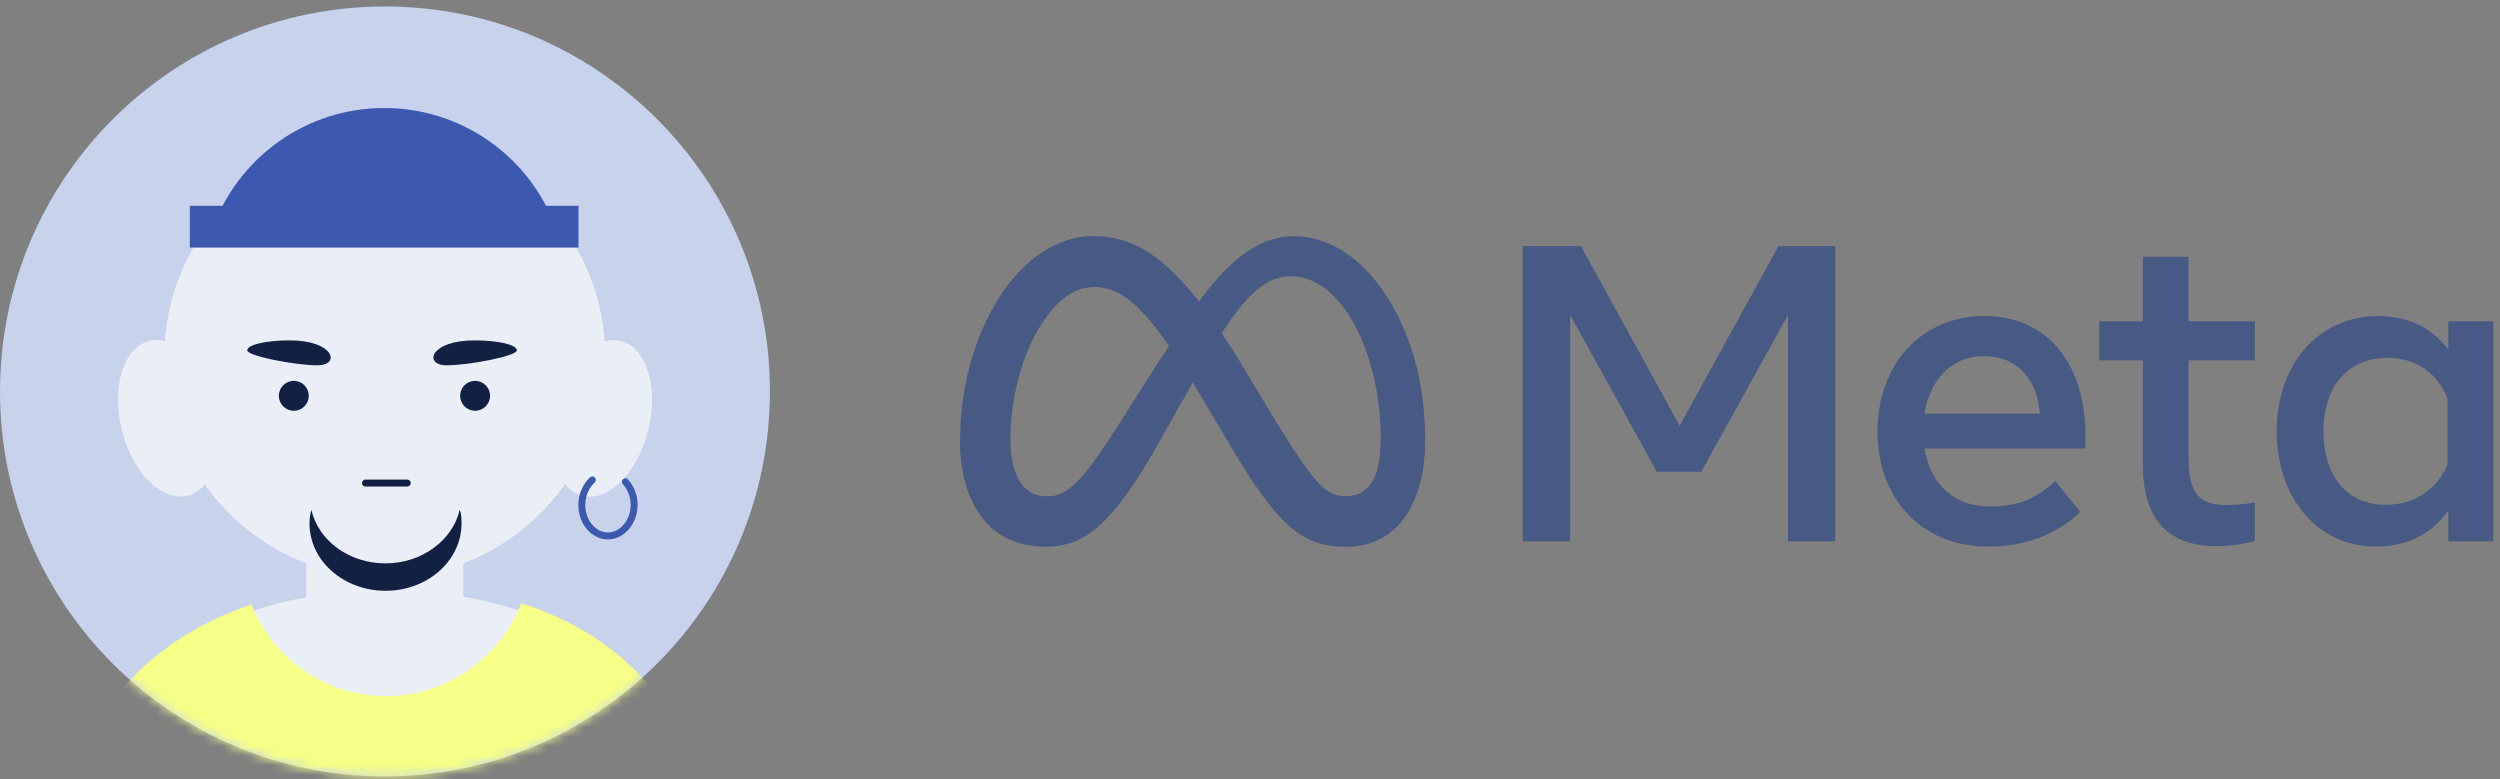
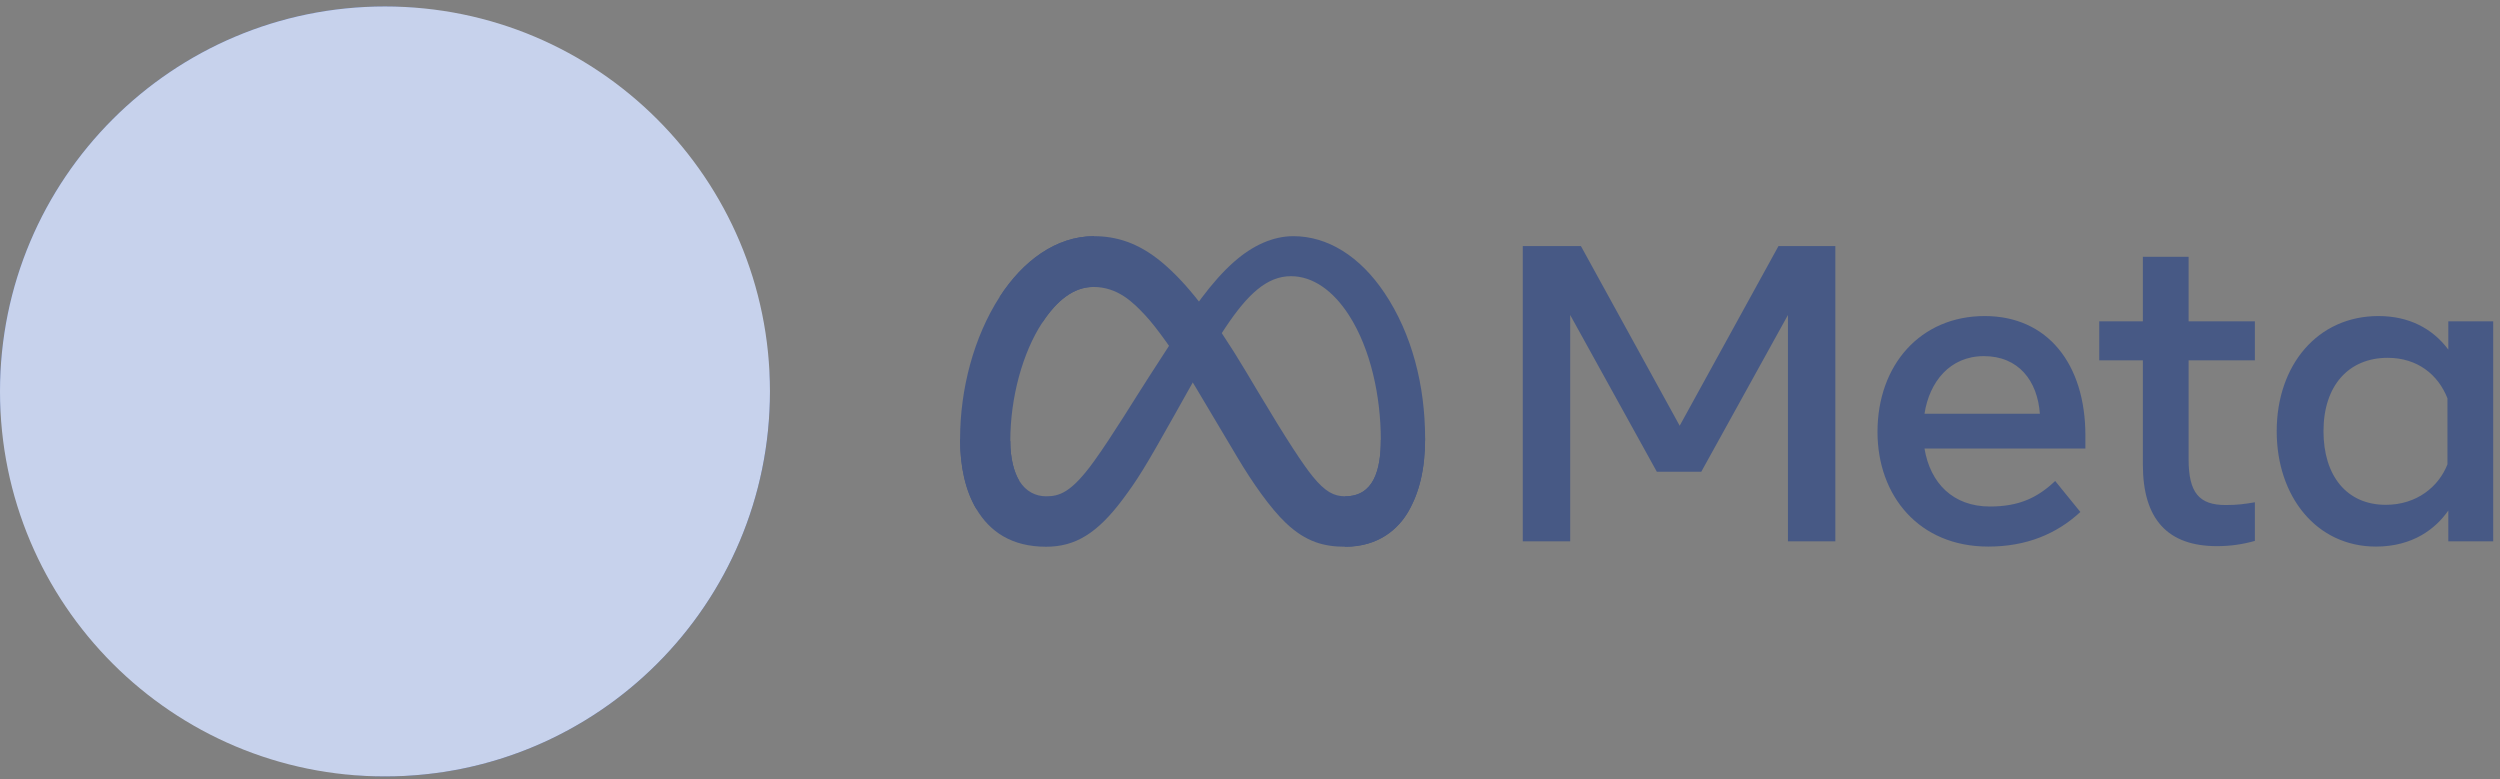
<svg xmlns="http://www.w3.org/2000/svg" width="263" height="82" viewBox="0 0 263 82" fill="none">
  <rect x="0" y="0" width="263" height="82" fill="#808080" stroke="none" />
  <rect x="0.375" y="1.056" width="80.25" height="80.25" rx="40.125" fill="url(#paint0_linear_21_17187)" stroke="url(#paint1_linear_21_17187)" stroke-width="0.75" />
  <path d="M40.5 81.681C62.867 81.681 81 63.548 81 41.181C81 18.813 62.867 0.681 40.5 0.681C18.133 0.681 0 18.813 0 41.181C0 63.548 18.133 81.681 40.5 81.681Z" fill="#C7D2EC" />
  <mask id="mask0_21_17187" style="mask-type:luminance" maskUnits="userSpaceOnUse" x="0" y="0" width="81" height="82">
-     <path d="M40.5 81.681C62.867 81.681 81 63.548 81 41.181C81 18.813 62.867 0.681 40.5 0.681C18.133 0.681 0 18.813 0 41.181C0 63.548 18.133 81.681 40.5 81.681Z" fill="white" />
-   </mask>
+     </mask>
  <g mask="url(#mask0_21_17187)">
    <path d="M66.112 71.325C60.083 65.231 51.629 62.151 40.685 62.151C29.741 62.151 21.156 65.231 15.062 71.325C8.967 77.42 5.887 86.005 5.887 96.949V105.075C5.887 108.155 8.377 110.711 11.523 110.711H69.52C72.6 110.711 75.156 108.221 75.156 105.075V96.949C75.156 86.005 72.142 77.42 66.178 71.325H66.112Z" fill="#EAEFF7" />
    <path d="M40.478 60.776C53.291 60.776 63.677 50.389 63.677 37.577C63.677 24.765 53.291 14.378 40.478 14.378C27.666 14.378 17.279 24.765 17.279 37.577C17.279 50.389 27.666 60.776 40.478 60.776Z" fill="#EAEFF7" />
    <path d="M48.743 48.651H32.228V75.651H48.743V48.651Z" fill="#EAEFF7" />
    <path d="M68.201 45.228C69.31 40.73 68.016 36.543 65.31 35.875C62.604 35.208 59.511 38.314 58.403 42.812C57.294 47.31 58.588 51.497 61.294 52.164C64 52.831 67.092 49.726 68.201 45.228Z" fill="#EAEFF7" />
    <path d="M19.718 52.153C22.424 51.486 23.718 47.299 22.61 42.801C21.501 38.303 18.408 35.197 15.702 35.864C12.996 36.531 11.702 40.719 12.811 45.217C13.92 49.715 17.012 52.82 19.718 52.153Z" fill="#EAEFF7" />
-     <path d="M30.909 43.211C31.777 43.211 32.482 42.507 32.482 41.638C32.482 40.77 31.777 40.066 30.909 40.066C30.04 40.066 29.336 40.77 29.336 41.638C29.336 42.507 30.04 43.211 30.909 43.211Z" fill="#122043" />
    <path d="M49.981 43.211C50.85 43.211 51.554 42.507 51.554 41.638C51.554 40.77 50.85 40.066 49.981 40.066C49.112 40.066 48.408 40.77 48.408 41.638C48.408 42.507 49.112 43.211 49.981 43.211Z" fill="#122043" />
    <path d="M40.558 59.268C36.691 59.268 33.48 56.843 32.759 53.632C32.628 54.09 32.562 54.549 32.562 55.073C32.562 59.005 36.167 62.151 40.558 62.151C44.948 62.151 48.553 59.005 48.553 55.073C48.553 54.549 48.553 54.09 48.356 53.632C47.635 56.843 44.359 59.268 40.558 59.268Z" fill="#122043" />
-     <path d="M58.254 23.421C55.436 16.343 48.489 11.363 40.429 11.363C32.368 11.363 25.422 16.343 22.604 23.421H58.254Z" fill="#3B59AE" />
+     <path d="M58.254 23.421C55.436 16.343 48.489 11.363 40.429 11.363C32.368 11.363 25.422 16.343 22.604 23.421H58.254" fill="#3B59AE" />
    <path d="M60.86 21.652H19.967V26.043H60.86V21.652Z" fill="#3B59AE" />
    <path d="M33.413 38.429C30.988 38.429 26.008 37.446 26.008 36.856C26.008 36.266 27.974 35.807 30.464 35.807C35.183 35.807 35.838 38.429 33.413 38.429Z" fill="#122043" />
    <path d="M46.968 38.429C49.393 38.429 54.374 37.446 54.374 36.856C54.374 36.266 52.408 35.807 49.917 35.807C45.199 35.807 44.544 38.429 46.968 38.429Z" fill="#122043" />
    <path d="M65.794 50.682C66.319 51.272 66.712 52.124 66.712 53.107C66.712 54.876 65.467 56.383 63.959 56.383C62.452 56.383 61.207 54.942 61.207 53.107C61.207 52.058 61.666 51.075 62.321 50.486" stroke="#3B59AE" stroke-width="0.73" stroke-linecap="round" stroke-linejoin="round" />
    <path d="M67.095 70.802C63.753 67.394 59.624 64.97 54.84 63.462C52.612 69.164 47.107 73.227 40.619 73.227C34.132 73.227 28.692 69.229 26.464 63.593C21.746 65.166 17.683 67.591 14.34 70.868C8.049 77.159 4.838 86.006 4.838 97.343V105.732C4.838 108.943 7.459 111.564 10.67 111.564H70.634C73.845 111.564 76.466 108.943 76.466 105.732V97.343C76.466 86.006 73.386 77.159 67.161 70.868L67.095 70.802Z" fill="#F6FF86" />
-     <path d="M38.449 50.816H42.84" stroke="#122043" stroke-width="0.73" stroke-linecap="round" stroke-linejoin="round" />
  </g>
  <g clip-path="url(#clip0_21_17187)">
    <path d="M106.284 46.391C106.284 48.269 106.694 49.711 107.23 50.584C107.933 51.726 108.981 52.21 110.049 52.21C111.427 52.21 112.688 51.866 115.117 48.488C117.064 45.78 119.357 41.98 120.9 39.597L123.513 35.56C125.328 32.757 127.429 29.64 129.838 27.528C131.805 25.803 133.927 24.846 136.062 24.846C139.646 24.846 143.061 26.934 145.674 30.851C148.534 35.141 149.922 40.545 149.922 46.121C149.922 49.436 149.272 51.871 148.166 53.796C147.098 55.657 145.016 57.516 141.513 57.516V52.21C144.512 52.21 145.261 49.439 145.261 46.268C145.261 41.749 144.213 36.734 141.904 33.15C140.266 30.608 138.142 29.055 135.807 29.055C133.28 29.055 131.247 30.971 128.962 34.387C127.748 36.202 126.501 38.413 125.1 40.909L123.559 43.654C120.463 49.174 119.678 50.431 118.13 52.506C115.417 56.139 113.1 57.516 110.049 57.516C106.43 57.516 104.142 55.941 102.725 53.567C101.568 51.632 101 49.094 101 46.201L106.284 46.391Z" fill="#475985" />
    <path d="M105.168 31.226C107.591 27.471 111.087 24.846 115.097 24.846C117.419 24.846 119.728 25.537 122.138 27.516C124.775 29.68 127.586 33.242 131.092 39.115L132.349 41.222C135.384 46.306 137.111 48.921 138.122 50.154C139.422 51.738 140.332 52.21 141.514 52.21C144.514 52.21 145.262 49.439 145.262 46.268L149.924 46.121C149.924 49.436 149.274 51.871 148.168 53.796C147.099 55.657 145.017 57.516 141.514 57.516C139.337 57.516 137.407 57.041 135.274 55.017C133.634 53.464 131.716 50.705 130.241 48.225L125.854 40.856C123.652 37.158 121.633 34.401 120.464 33.152C119.207 31.809 117.591 30.188 115.012 30.188C112.924 30.188 111.151 31.66 109.668 33.913L105.168 31.226Z" fill="#475985" />
    <path d="M115.01 30.188C112.923 30.188 111.15 31.66 109.666 33.913C107.569 37.096 106.284 41.838 106.284 46.391C106.284 48.269 106.694 49.711 107.23 50.584L102.725 53.567C101.568 51.632 101 49.094 101 46.201C101 40.941 102.436 35.459 105.166 31.226C107.589 27.471 111.085 24.846 115.095 24.846L115.01 30.188Z" fill="#475985" />
    <path d="M160.197 25.883H166.31L176.703 44.787L187.098 25.883H193.078V56.946H188.091V33.139L178.976 49.625H174.297L165.184 33.139V56.946H160.197V25.883ZM208.703 37.465C205.126 37.465 202.973 40.171 202.457 43.522H214.594C214.344 40.07 212.364 37.465 208.703 37.465ZM197.513 45.431C197.513 38.38 202.045 33.248 208.789 33.248C215.423 33.248 219.383 38.315 219.383 45.807V47.184H202.457C203.058 50.829 205.463 53.285 209.342 53.285C212.437 53.285 214.371 52.336 216.205 50.6L218.854 53.861C216.358 56.169 213.184 57.5 209.165 57.5C201.865 57.5 197.513 52.148 197.513 45.431ZM225.43 37.91H220.839V33.804H225.43V27.015H230.241V33.804H237.214V37.91H230.241V48.314C230.241 51.867 231.37 53.129 234.147 53.129C235.414 53.129 236.141 53.02 237.214 52.84V56.901C235.877 57.281 234.601 57.455 233.22 57.455C228.026 57.455 225.43 54.602 225.43 48.891V37.91ZM257.473 41.902C256.507 39.449 254.351 37.643 251.184 37.643C247.066 37.643 244.431 40.58 244.431 45.364C244.431 50.028 246.857 53.107 250.986 53.107C254.232 53.107 256.549 51.209 257.473 48.846V41.902ZM262.284 56.946H257.562V53.706C256.241 55.613 253.839 57.5 249.948 57.5C243.691 57.5 239.509 52.233 239.509 45.364C239.509 38.429 243.791 33.248 250.214 33.248C253.388 33.248 255.879 34.524 257.562 36.777V33.804H262.284V56.946Z" fill="#475985" />
  </g>
  <defs>
    <linearGradient id="paint0_linear_21_17187" x1="15.511" y1="0.681" x2="116.33" y2="194.133" gradientUnits="userSpaceOnUse">
      <stop stop-color="#192A54" />
      <stop offset="1" stop-color="#4F70C3" />
    </linearGradient>
    <linearGradient id="paint1_linear_21_17187" x1="-43.516" y1="-65.67" x2="84.016" y2="83.835" gradientUnits="userSpaceOnUse">
      <stop stop-color="#89ABFF" />
      <stop offset="1" stop-color="#394C7C" />
    </linearGradient>
    <clipPath id="clip0_21_17187">
      <rect width="161.282" height="32.67" fill="white" transform="translate(101 24.846)" />
    </clipPath>
  </defs>
</svg>